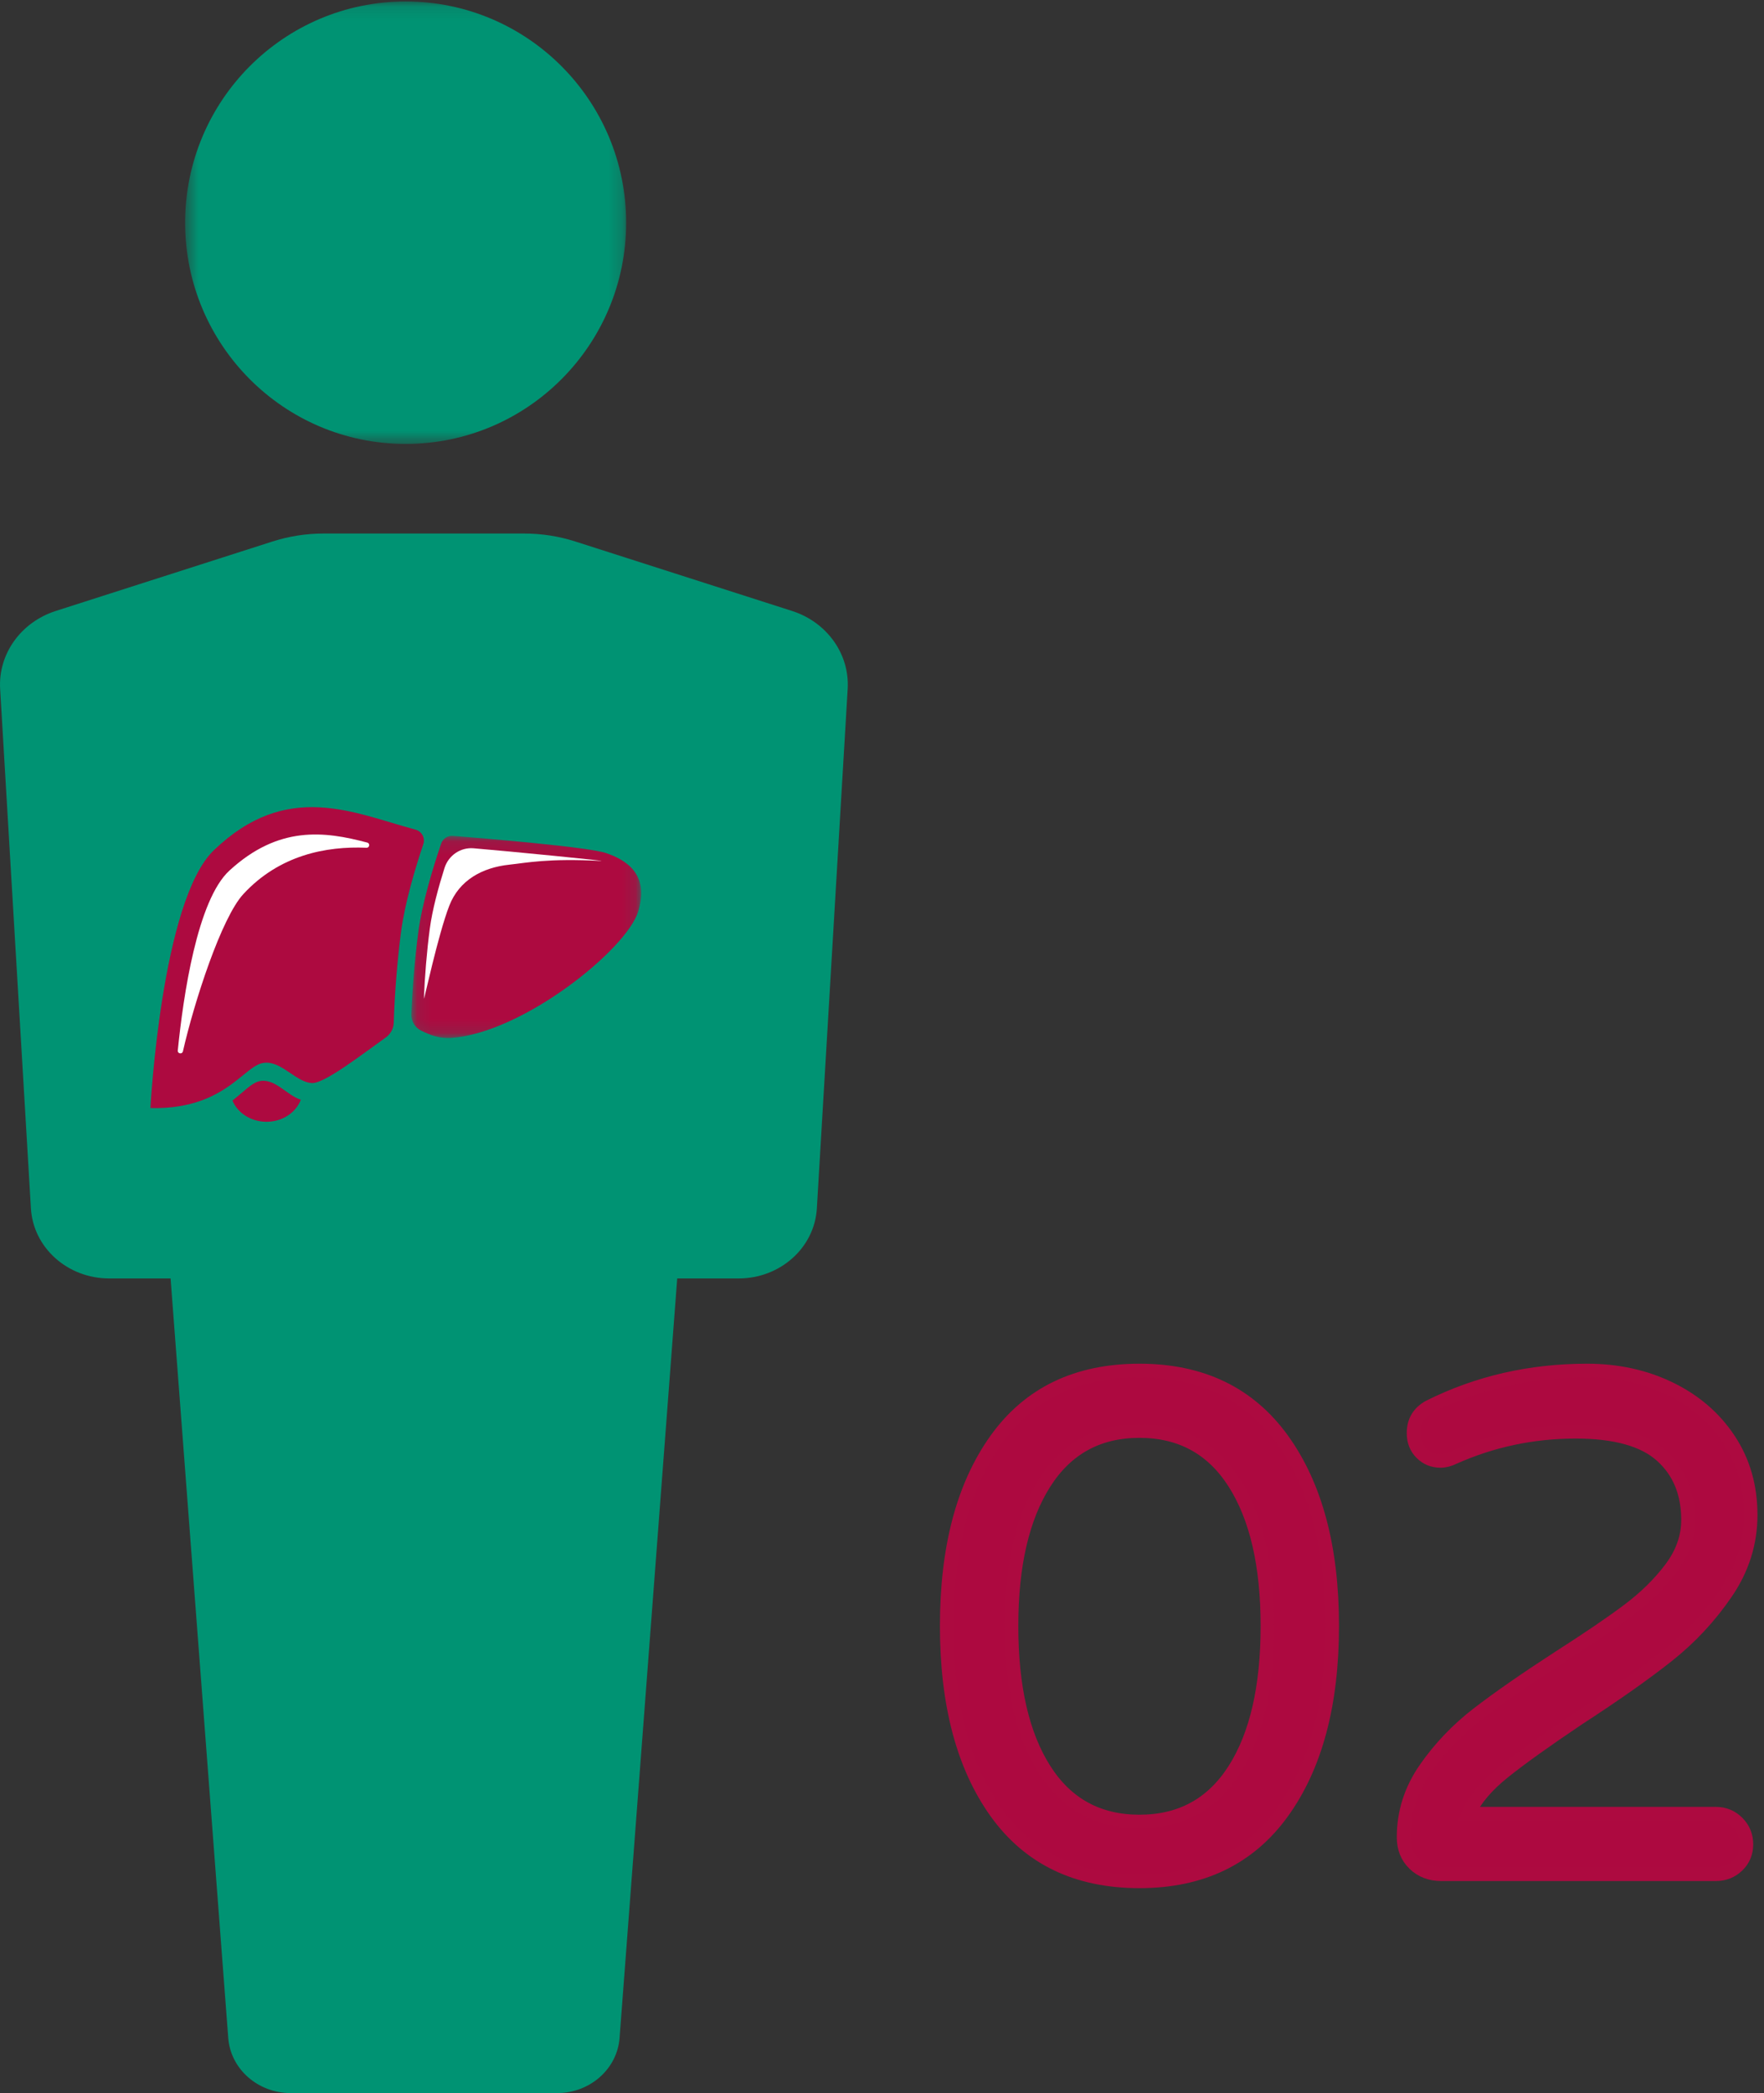
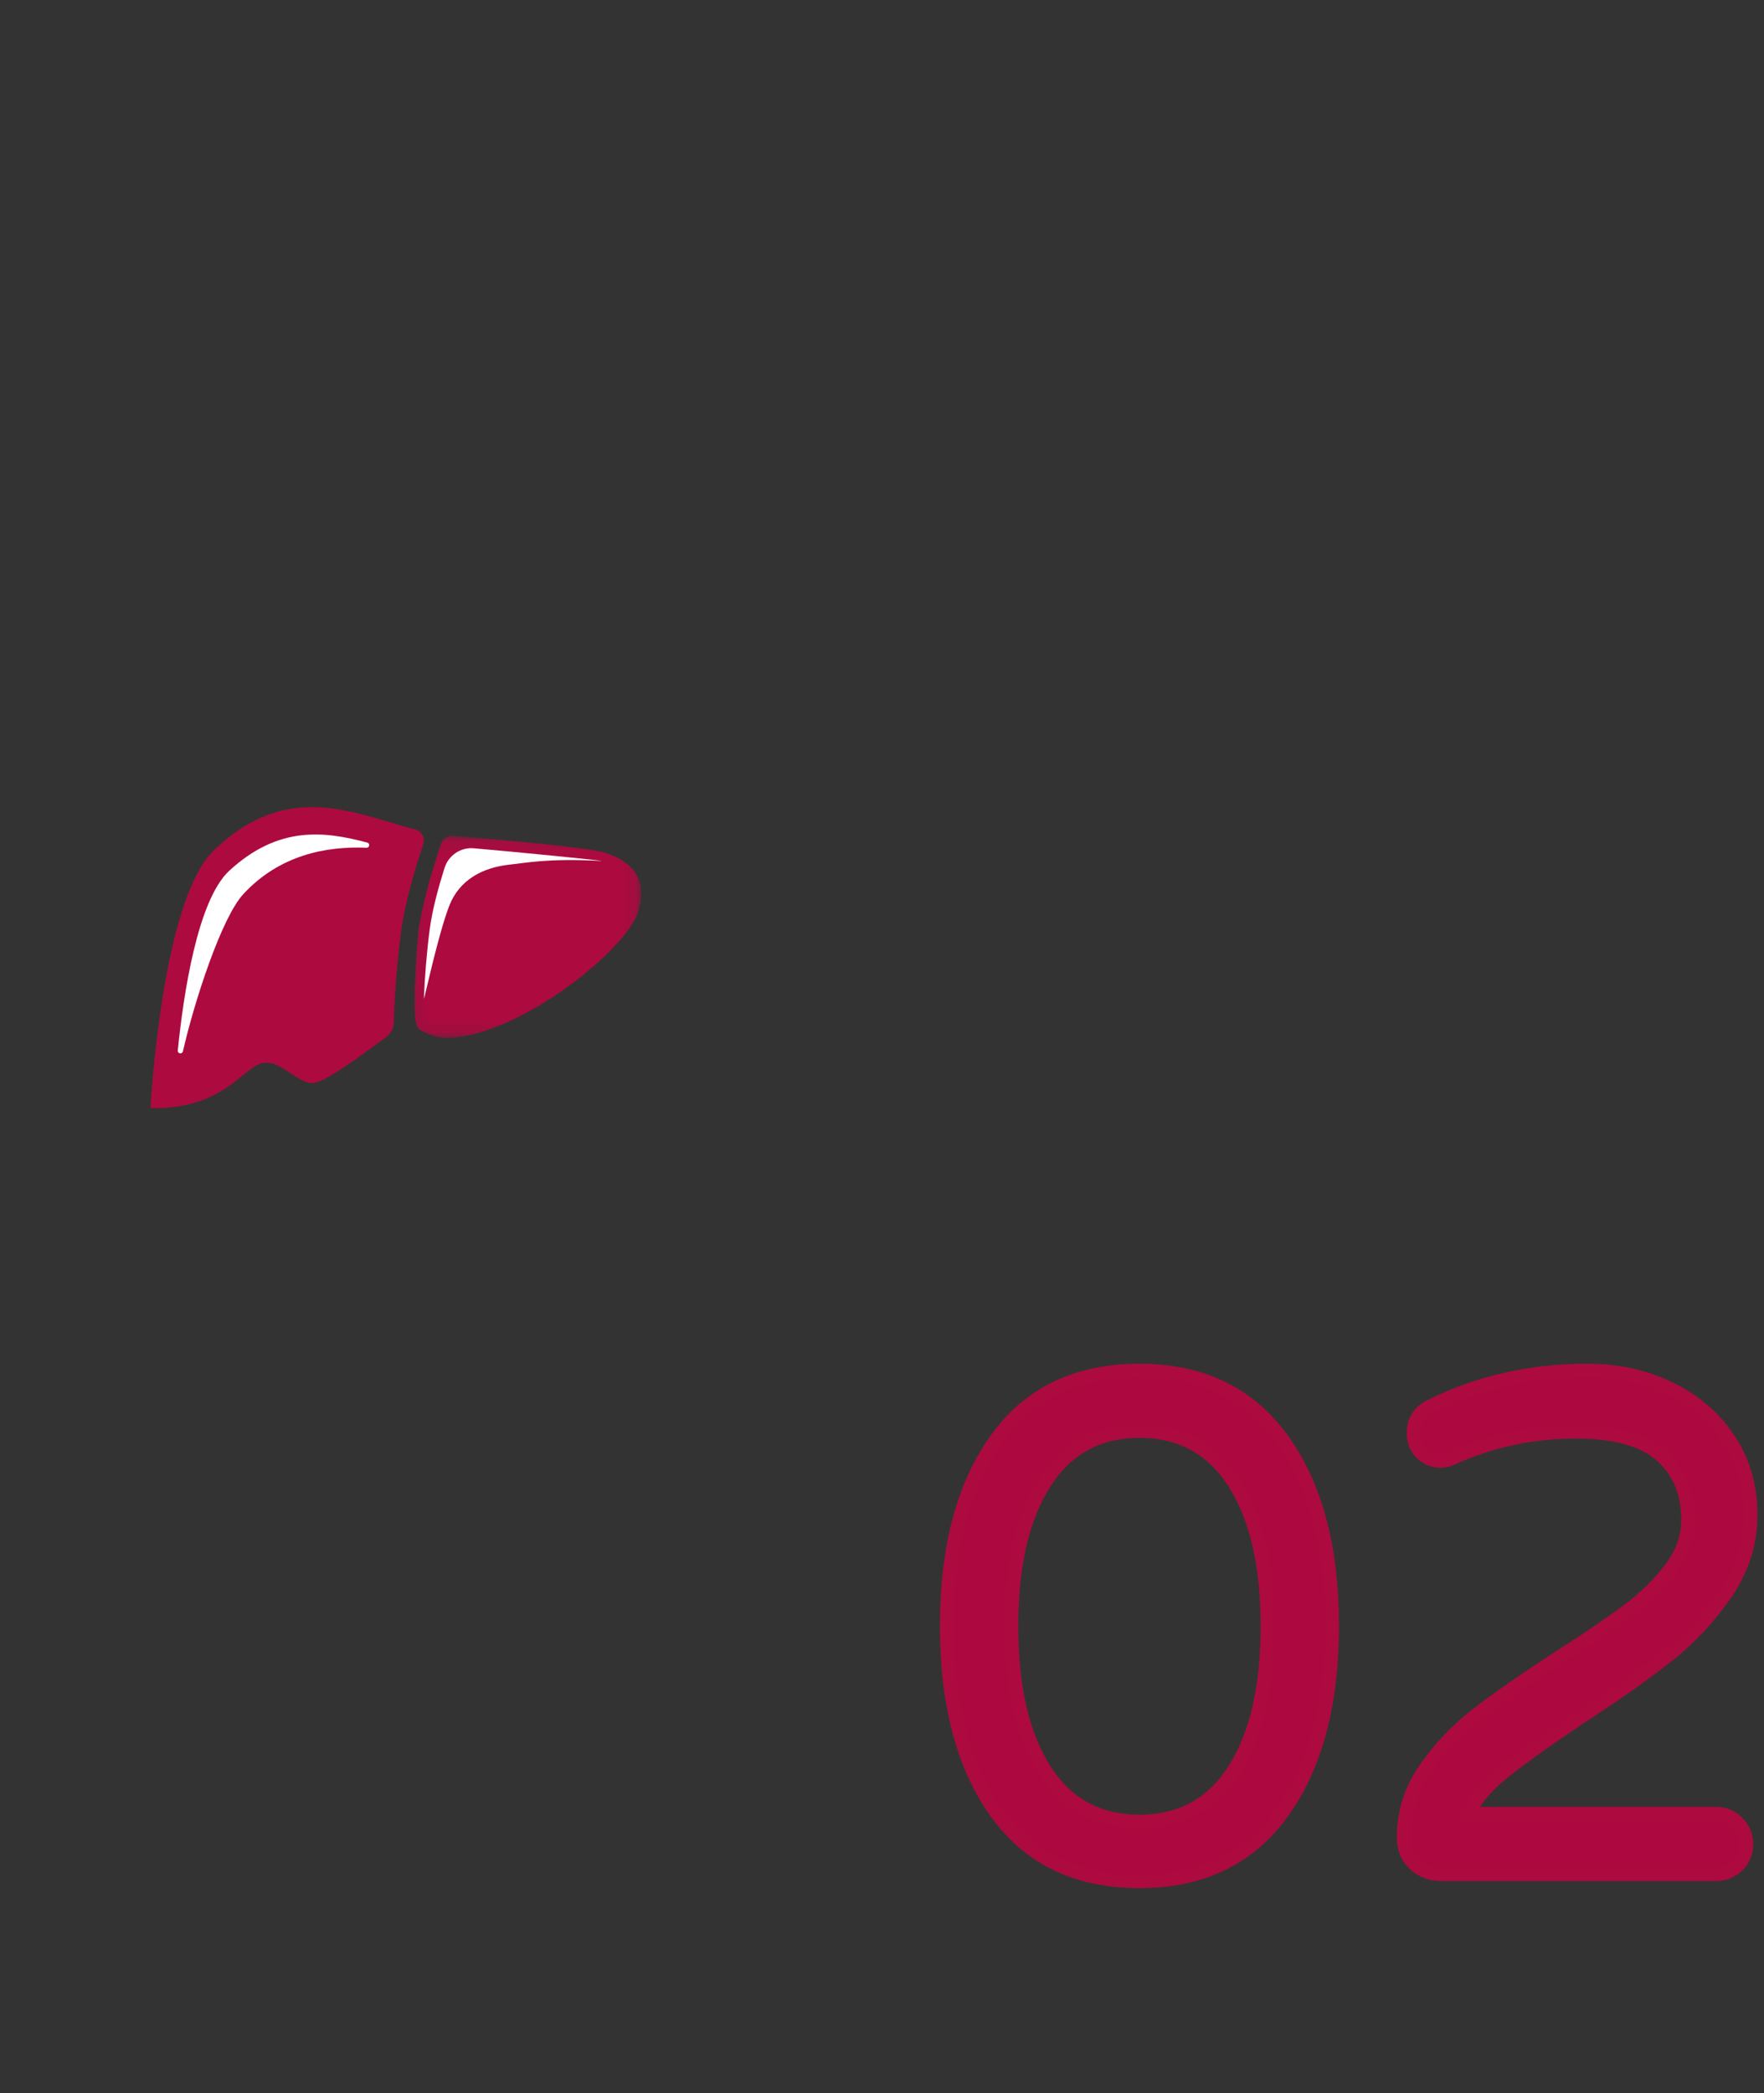
<svg xmlns="http://www.w3.org/2000/svg" xmlns:xlink="http://www.w3.org/1999/xlink" width="129px" height="153px" viewBox="0 0 129 153" version="1.1">
  <rect x="0" y="0" width="129" height="153" fill="#333333" stroke="none" />
  <title>person</title>
  <desc>Created with Sketch.</desc>
  <defs>
    <polygon id="path-1" points="0.539 0.109 32.79 0.109 32.79 32.451 0.539 32.451" />
    <polygon id="path-3" points="0.085 0.098 16.887 0.098 16.887 14.879 0.085 14.879" />
  </defs>
  <g id="Welcome" stroke="none" stroke-width="1" fill="none" fill-rule="evenodd">
    <g id="icons" transform="translate(-370, -85)">
      <g id="person" transform="translate(370, 85)">
        <g id="icon-2">
          <g id="Group-6">
-             <path d="M38.333,39 L23.667,39 C22.393,39 21.131,39.197 19.923,39.584 L4.078,44.66 C1.523,45.48 -0.142,47.811 0.01,50.361 L2.261,88.332 C2.433,91.205 4.942,93.451 7.982,93.451 L12.475,93.451 L16.692,148.975 C16.864,151.243 18.859,153 21.262,153 L31,153 L40.738,153 C43.141,153 45.133,151.243 45.308,148.975 L49.525,93.451 L54.018,93.451 C57.056,93.451 59.567,91.205 59.736,88.332 L61.99,50.361 C62.142,47.811 60.477,45.48 57.922,44.66 L42.077,39.584 C40.869,39.197 39.607,39 38.333,39" id="Fill-1" fill="#009373" />
            <g id="Group-5" transform="translate(13, 0)">
              <mask id="mask-2" fill="white">
                <use xlink:href="#path-1" />
              </mask>
              <g id="Clip-4" />
-               <path d="M32.79,16.28 C32.79,25.21 25.569,32.451 16.664,32.451 C7.759,32.451 0.539,25.21 0.539,16.28 C0.539,7.347 7.759,0.108 16.664,0.108 C25.569,0.108 32.79,7.347 32.79,16.28" id="Fill-3" fill="#009373" mask="url(#mask-2)" />
            </g>
          </g>
          <g id="Group-12" transform="translate(11, 59)">
-             <path d="M7.886,20.055 C7.359,20.213 6.81,20.812 6,21.446 C6.373,22.353 7.347,23 8.489,23 C9.655,23 10.645,22.326 11,21.389 C9.981,21.08 9.032,19.711 7.886,20.055" id="Fill-1" fill="#AD0A40" />
            <path d="M0,21.996 C3.043,22.072 4.821,21.084 6.047,20.17 C6.923,19.516 7.518,18.9 8.089,18.737 C9.329,18.383 10.356,19.793 11.459,20.11 C11.574,20.143 11.69,20.165 11.807,20.171 C12.727,20.219 15.519,18.039 17.215,16.834 C17.568,16.582 17.783,16.181 17.795,15.748 C17.857,13.635 18.066,11.081 18.335,9.069 C18.617,6.972 19.356,4.494 19.956,2.709 C20.11,2.253 19.843,1.766 19.377,1.642 C14.875,0.441 10,-2.008 4.631,3.159 C0.807,6.84 0,21.996 0,21.996 Z" id="Fill-3" fill="#AD0A40" />
            <path d="M6.793,6.359 C9.426,3.505 12.846,2.842 15.797,2.969 C16.029,2.979 16.08,2.65 15.856,2.591 C12.721,1.757 9.378,1.336 5.779,4.636 C3.427,6.791 2.404,13.783 2.001,17.794 C1.978,18.028 2.324,18.083 2.377,17.853 C3.206,14.217 5.193,8.094 6.793,6.359" id="Fill-5" fill="#FFFFFF" />
            <g id="Group-9" transform="translate(19, 2)">
              <mask id="mask-4" fill="white">
                <use xlink:href="#path-3" />
              </mask>
              <g id="Clip-8" />
-               <path d="M14.323,1.358 C13.033,0.914 5.405,0.283 3.121,0.101 C2.737,0.07 2.384,0.306 2.259,0.674 C1.668,2.414 0.871,5.021 0.59,7.139 C0.333,9.08 0.156,11.285 0.086,13.137 C0.066,13.648 0.35,14.117 0.804,14.34 C1.39,14.626 2.104,14.934 3.001,14.87 C8.275,14.495 15.834,8.384 16.668,5.632 C17.492,2.908 15.827,1.876 14.323,1.358" id="Fill-7" fill="#AD0A40" mask="url(#mask-4)" />
+               <path d="M14.323,1.358 C13.033,0.914 5.405,0.283 3.121,0.101 C2.737,0.07 2.384,0.306 2.259,0.674 C1.668,2.414 0.871,5.021 0.59,7.139 C0.066,13.648 0.35,14.117 0.804,14.34 C1.39,14.626 2.104,14.934 3.001,14.87 C8.275,14.495 15.834,8.384 16.668,5.632 C17.492,2.908 15.827,1.876 14.323,1.358" id="Fill-7" fill="#AD0A40" mask="url(#mask-4)" />
            </g>
            <path d="M21.854,7.211 C22.578,5.34 24.267,4.416 26.246,4.206 C27.491,4.074 29.052,3.73 32.911,3.931 C33.907,3.983 26.229,3.223 23.633,3.007 C22.677,2.928 21.798,3.527 21.507,4.449 C21.075,5.816 20.616,7.485 20.429,8.897 C20.211,10.545 20.06,12.418 20,13.99 C19.99,14.25 21.021,9.365 21.854,7.211" id="Fill-10" fill="#FFFFFF" />
          </g>
        </g>
        <path d="M83.328,137.52 C78.752,137.52 75.259,135.839 72.85,132.476 C70.441,129.113 69.236,124.572 69.236,118.852 C69.236,113.132 70.441,108.591 72.85,105.228 C75.259,101.865 78.752,100.184 83.328,100.184 C87.869,100.184 91.353,101.865 93.78,105.228 C96.207,108.591 97.42,113.132 97.42,118.852 C97.42,124.572 96.207,129.113 93.78,132.476 C91.353,135.839 87.869,137.52 83.328,137.52 Z M83.328,133.152 C86.344,133.152 88.658,131.887 90.27,129.356 C91.882,126.825 92.688,123.324 92.688,118.852 C92.688,114.415 91.882,110.931 90.27,108.4 C88.658,105.869 86.344,104.604 83.328,104.604 C80.312,104.604 77.998,105.869 76.386,108.4 C74.774,110.931 73.968,114.415 73.968,118.852 C73.968,123.324 74.774,126.825 76.386,129.356 C77.998,131.887 80.312,133.152 83.328,133.152 Z M105.402,137 C104.605,137 103.946,136.749 103.426,136.246 C102.906,135.743 102.646,135.093 102.646,134.296 C102.646,132.493 103.175,130.829 104.232,129.304 C105.289,127.779 106.572,126.435 108.08,125.274 C109.588,124.113 111.573,122.735 114.034,121.14 C116.149,119.788 117.83,118.644 119.078,117.708 C120.326,116.772 121.366,115.749 122.198,114.64 C123.03,113.531 123.446,112.352 123.446,111.104 C123.446,109.128 122.796,107.559 121.496,106.398 C120.196,105.237 118.107,104.656 115.23,104.656 C112.11,104.656 109.146,105.28 106.338,106.528 C105.991,106.701 105.662,106.788 105.35,106.788 C104.795,106.788 104.327,106.597 103.946,106.216 C103.565,105.835 103.374,105.349 103.374,104.76 C103.374,103.893 103.755,103.252 104.518,102.836 C108.054,101.068 111.902,100.184 116.062,100.184 C118.281,100.184 120.3,100.626 122.12,101.51 C123.94,102.394 125.379,103.633 126.436,105.228 C127.493,106.823 128.022,108.66 128.022,110.74 C128.022,112.785 127.424,114.683 126.228,116.434 C125.032,118.185 123.602,119.719 121.938,121.036 C120.274,122.353 118.107,123.879 115.438,125.612 C113.011,127.241 111.183,128.55 109.952,129.538 C108.721,130.526 107.863,131.54 107.378,132.58 L125.474,132.58 C126.098,132.58 126.627,132.797 127.06,133.23 C127.493,133.663 127.71,134.192 127.71,134.816 C127.71,135.44 127.493,135.96 127.06,136.376 C126.627,136.792 126.098,137 125.474,137 L105.402,137 Z" id="02" stroke="#AD0A40" fill="#AD0940" fill-rule="nonzero" />
      </g>
    </g>
  </g>
</svg>